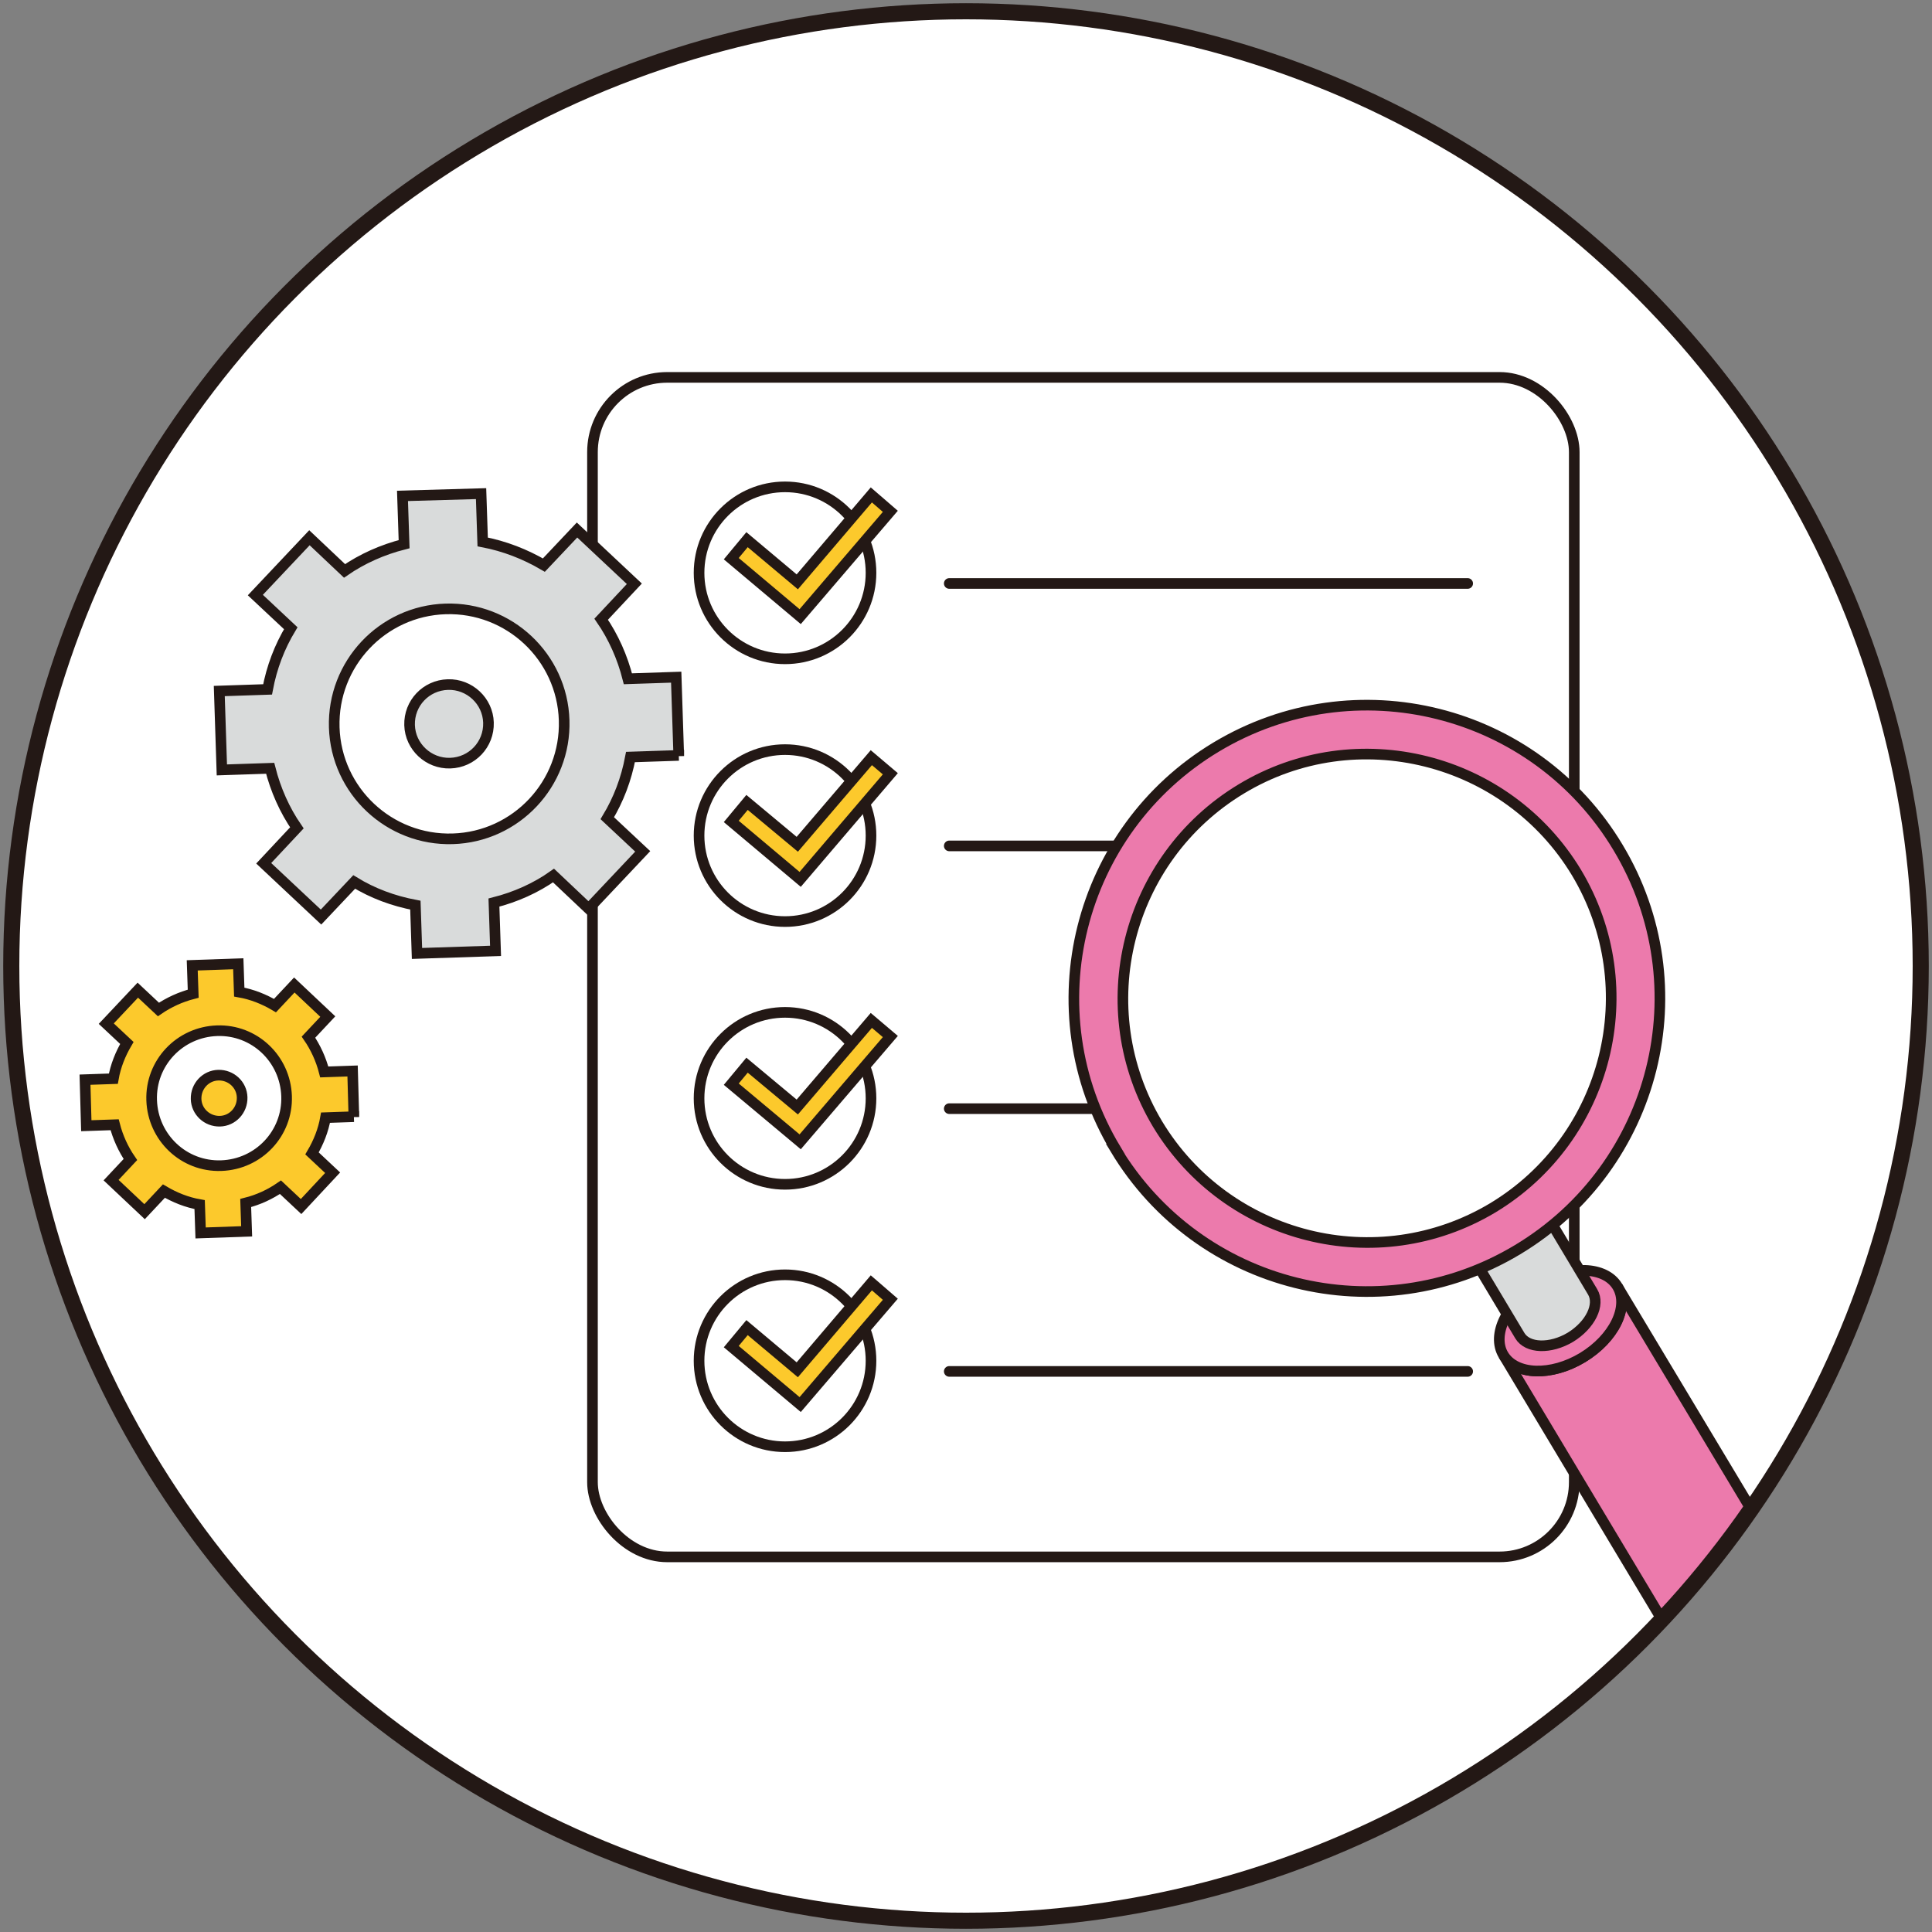
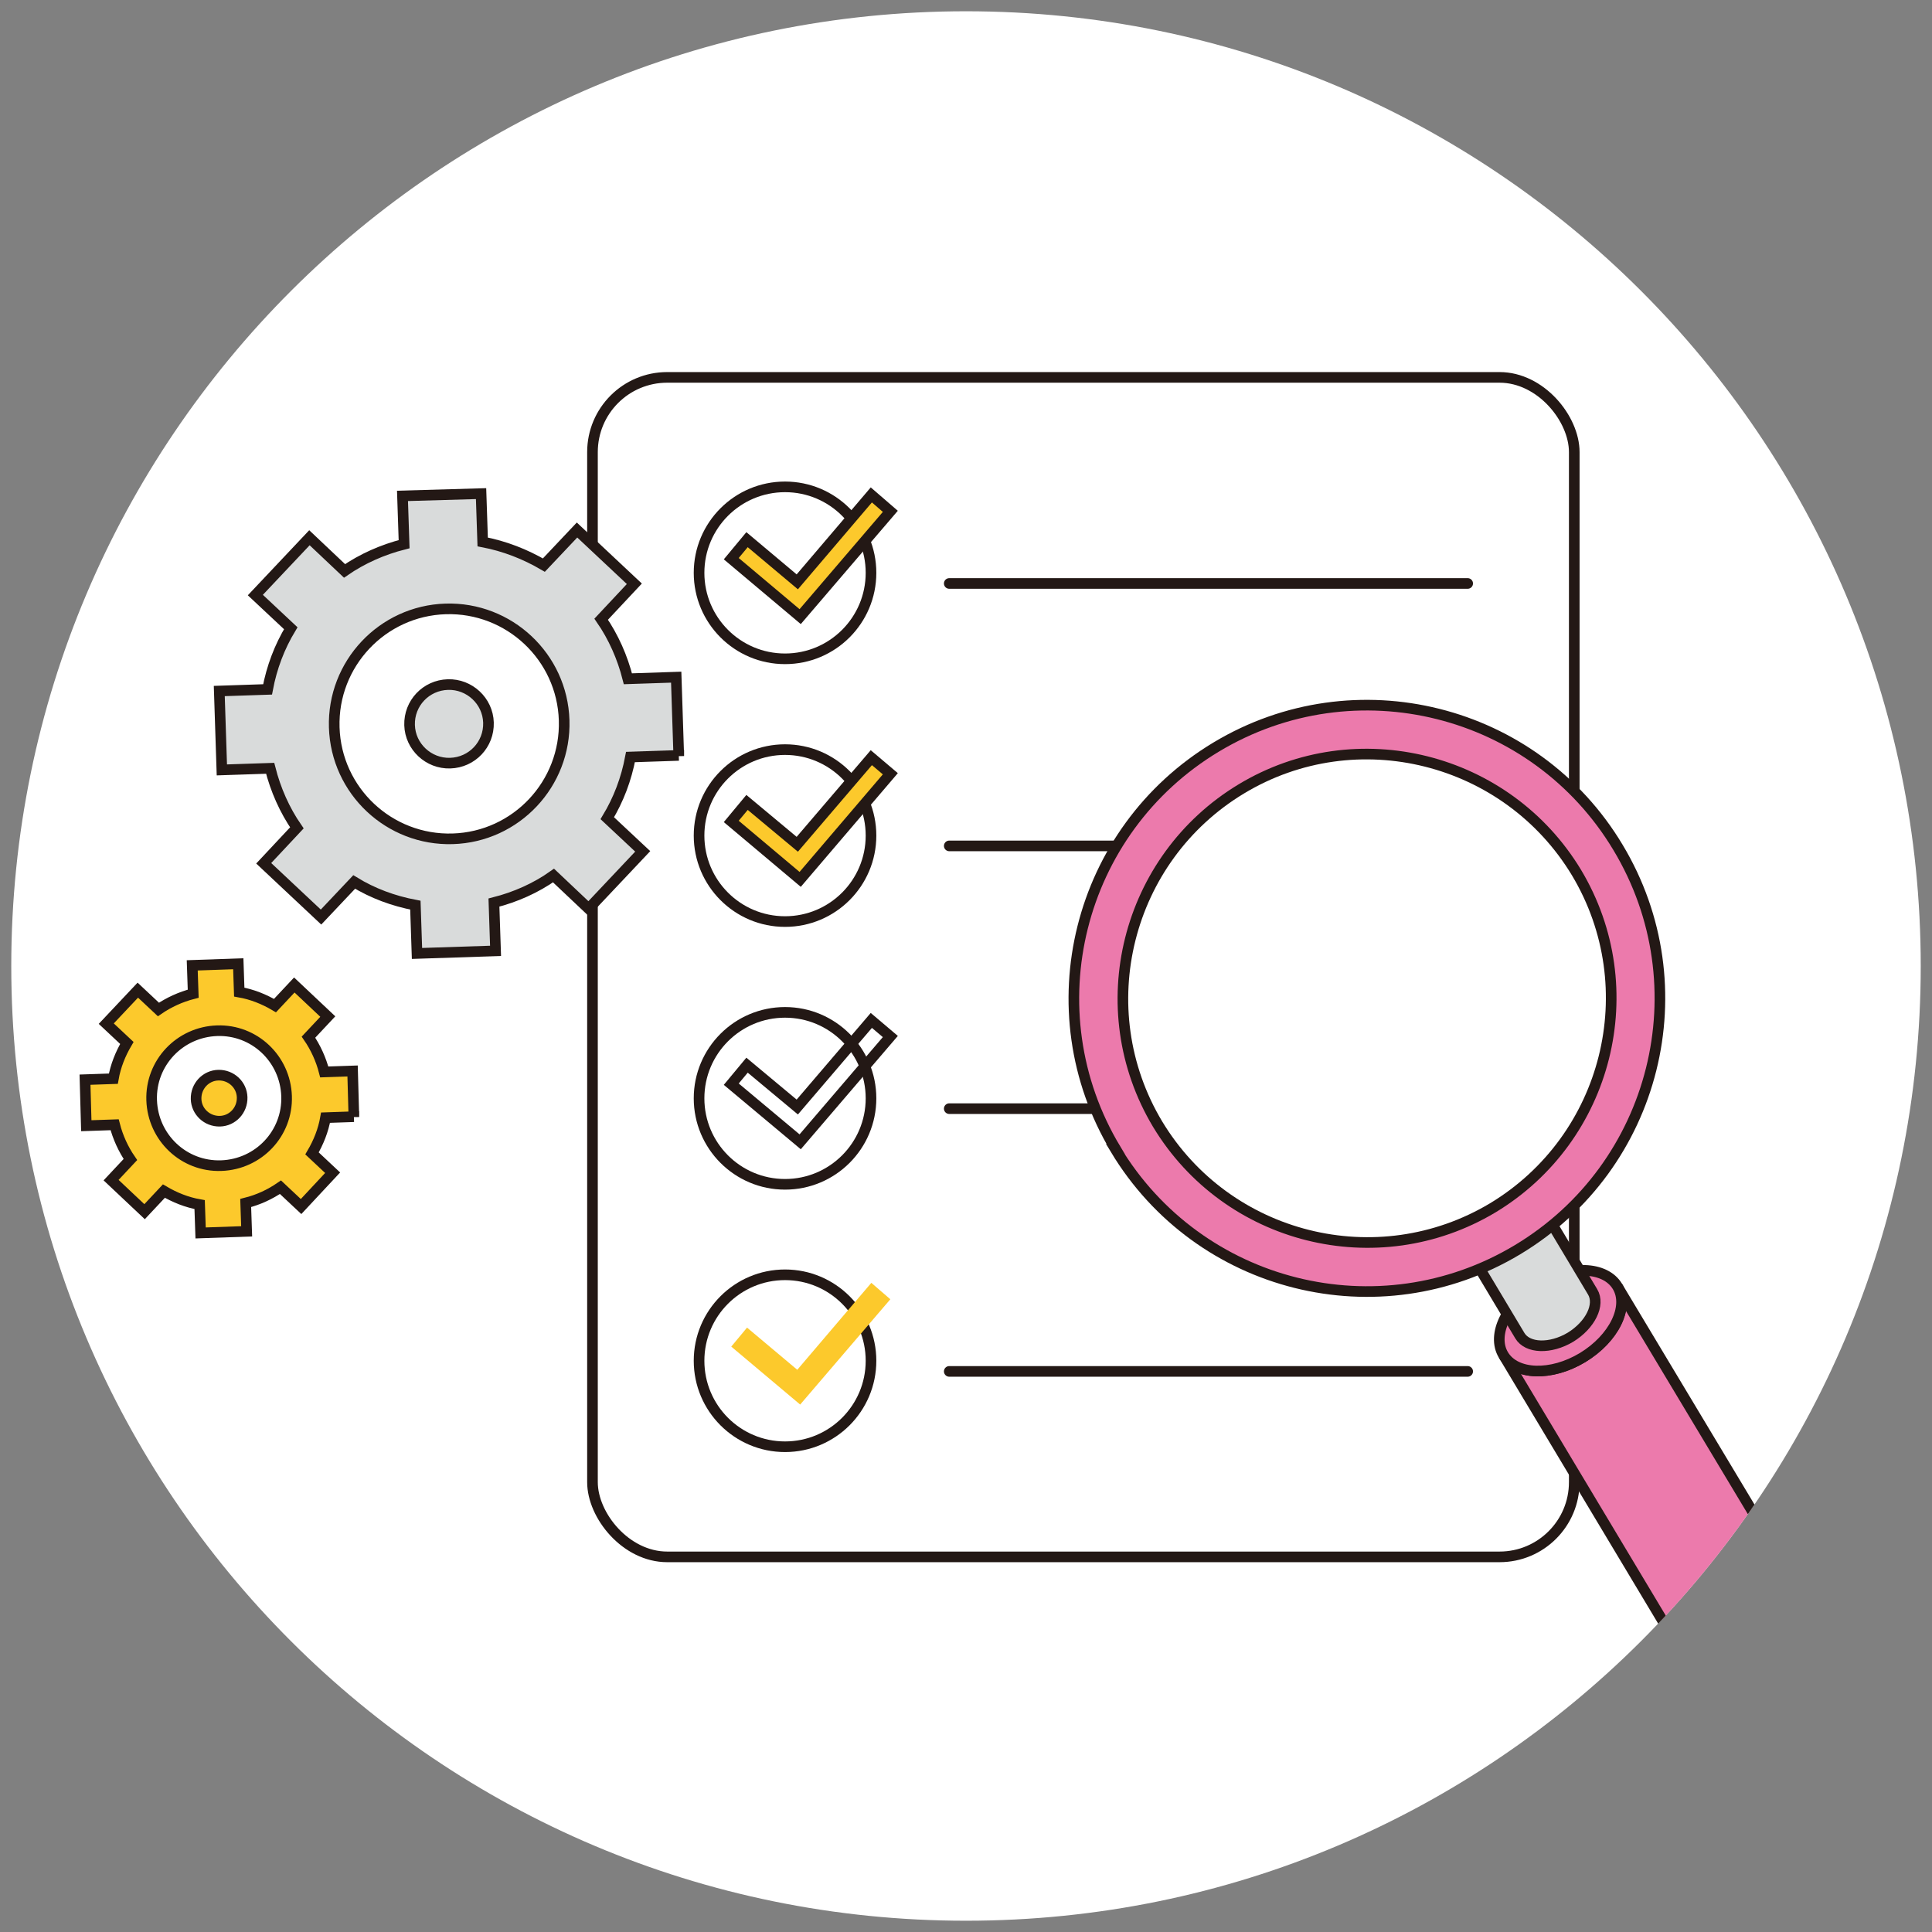
<svg xmlns="http://www.w3.org/2000/svg" id="_레이어_1" data-name="레이어 1" viewBox="0 0 60 60">
  <rect x="0" y="0" width="60" height="60" fill="#808080" stroke="none" />
  <defs>
    <style>
      .cls-1 {
        fill: #fcc92c;
      }

      .cls-2 {
        fill: #fff;
      }

      .cls-3, .cls-4, .cls-5, .cls-6 {
        fill: none;
      }

      .cls-7 {
        clip-path: url(#clippath-1);
      }

      .cls-4, .cls-5 {
        stroke-width: .33px;
      }

      .cls-4, .cls-5, .cls-6 {
        stroke: #231815;
      }

      .cls-4, .cls-6 {
        stroke-miterlimit: 10;
      }

      .cls-8 {
        fill: #ec7aac;
      }

      .cls-9 {
        fill: #d9dbdb;
      }

      .cls-10 {
        clip-path: url(#clippath-2);
      }

      .cls-11 {
        clip-path: url(#clippath);
      }

      .cls-5 {
        stroke-linecap: round;
        stroke-linejoin: round;
      }

      .cls-6 {
        stroke-width: .5px;
      }
    </style>
    <clipPath id="clippath">
      <rect class="cls-3" width="60" height="60" />
    </clipPath>
    <clipPath id="clippath-1">
      <path class="cls-3" d="M.35,30c0,16.37,13.27,29.65,29.65,29.65s29.65-13.27,29.65-29.65S46.37.35,30,.35.35,13.63.35,30" />
    </clipPath>
    <clipPath id="clippath-2">
-       <rect class="cls-3" width="60" height="60" />
-     </clipPath>
+       </clipPath>
  </defs>
  <g class="cls-11">
    <path class="cls-2" d="M30,59.65c16.37,0,29.65-13.27,29.65-29.65S46.37.35,30,.35.35,13.63.35,30s13.27,29.65,29.65,29.65" />
  </g>
  <g class="cls-7">
    <path class="cls-2" d="M46.57,48.35h-25.84c-1.28,0-2.32-1.04-2.32-2.32V14.05c0-1.28,1.04-2.32,2.32-2.32h25.84c1.28,0,2.32,1.04,2.32,2.32v31.98c0,1.28-1.04,2.32-2.32,2.32" />
    <rect class="cls-5" x="18.4" y="11.72" width="30.49" height="36.63" rx="2.32" ry="2.32" />
-     <path class="cls-2" d="M21.72,17.79c0-1.47,1.2-2.67,2.67-2.67s2.67,1.2,2.67,2.67-1.2,2.67-2.67,2.67-2.67-1.2-2.67-2.67" />
    <circle class="cls-4" cx="24.38" cy="17.79" r="2.67" />
    <polygon class="cls-1" points="24.85 19.15 22.71 17.35 23.2 16.76 24.76 18.07 27.06 15.37 27.65 15.88 24.85 19.15" />
    <polygon class="cls-4" points="24.85 19.15 22.71 17.35 23.2 16.76 24.76 18.07 27.06 15.37 27.65 15.88 24.85 19.15" />
    <line class="cls-5" x1="29.48" y1="18.12" x2="45.58" y2="18.12" />
    <path class="cls-2" d="M21.72,25.95c0-1.47,1.2-2.67,2.67-2.67s2.67,1.2,2.67,2.67-1.2,2.67-2.67,2.67-2.67-1.2-2.67-2.67" />
    <circle class="cls-4" cx="24.38" cy="25.95" r="2.67" />
    <polygon class="cls-1" points="24.85 27.31 22.71 25.51 23.2 24.92 24.76 26.22 27.06 23.53 27.65 24.03 24.85 27.31" />
    <polygon class="cls-4" points="24.85 27.31 22.71 25.51 23.2 24.92 24.76 26.22 27.06 23.53 27.65 24.03 24.85 27.31" />
    <line class="cls-5" x1="29.48" y1="26.27" x2="45.58" y2="26.27" />
    <path class="cls-2" d="M21.72,34.11c0-1.47,1.2-2.67,2.67-2.67s2.67,1.2,2.67,2.67-1.2,2.67-2.67,2.67-2.67-1.2-2.67-2.67" />
    <circle class="cls-4" cx="24.38" cy="34.11" r="2.67" />
-     <polygon class="cls-1" points="24.85 35.46 22.71 33.67 23.2 33.08 24.76 34.38 27.06 31.69 27.65 32.19 24.85 35.46" />
    <polygon class="cls-4" points="24.85 35.46 22.71 33.67 23.2 33.08 24.76 34.38 27.06 31.69 27.65 32.19 24.85 35.46" />
    <line class="cls-5" x1="29.48" y1="34.43" x2="45.58" y2="34.43" />
    <path class="cls-2" d="M21.72,42.26c0-1.47,1.2-2.67,2.67-2.67s2.67,1.2,2.67,2.67-1.2,2.67-2.67,2.67-2.67-1.2-2.67-2.67" />
    <circle class="cls-4" cx="24.38" cy="42.26" r="2.67" />
    <polygon class="cls-1" points="24.85 43.62 22.71 41.82 23.2 41.23 24.76 42.54 27.06 39.84 27.65 40.35 24.85 43.62" />
-     <polygon class="cls-4" points="24.85 43.62 22.71 41.82 23.2 41.23 24.76 42.54 27.06 39.84 27.65 40.35 24.85 43.62" />
    <line class="cls-5" x1="29.48" y1="42.59" x2="45.58" y2="42.59" />
    <path class="cls-8" d="M46.69,42.08c.38.63,1.48.67,2.46.08.98-.59,1.46-1.57,1.08-2.21l7.02,11.7c.38.63-.11,1.62-1.09,2.21-.98.59-2.08.55-2.46-.08l-7.01-11.7Z" />
    <path class="cls-4" d="M46.69,42.08c.38.63,1.48.67,2.46.08.98-.59,1.46-1.57,1.08-2.21l7.02,11.7c.38.63-.11,1.62-1.09,2.21-.98.59-2.08.55-2.46-.08l-7.01-11.7Z" />
    <path class="cls-8" d="M46.69,42.08c-.38-.63.11-1.62,1.08-2.21.98-.59,2.08-.55,2.46.08.38.63-.11,1.62-1.08,2.21-.98.59-2.08.55-2.46-.08" />
    <path class="cls-4" d="M46.69,42.08c-.38-.63.11-1.62,1.08-2.21.98-.59,2.08-.55,2.46.08.38.63-.11,1.62-1.08,2.21-.98.59-2.08.55-2.46-.08Z" />
    <path class="cls-9" d="M45.28,38.27c.24.4.94.43,1.57.05.62-.38.93-1.01.69-1.41l1.92,3.21c.24.4-.07,1.03-.69,1.41-.62.37-1.33.35-1.57-.05l-1.92-3.21Z" />
    <path class="cls-5" d="M45.28,38.27c.24.4.94.43,1.57.05.62-.38.93-1.01.69-1.41l1.92,3.21c.24.4-.07,1.03-.69,1.41-.62.37-1.33.35-1.57-.05l-1.92-3.21Z" />
    <path class="cls-8" d="M34.65,35.69c-2.59-4.31-1.19-9.9,3.12-12.49,4.31-2.59,9.9-1.19,12.48,3.12,2.59,4.31,1.19,9.9-3.12,12.49-4.31,2.59-9.9,1.19-12.49-3.12" />
    <path class="cls-4" d="M34.65,35.69c-2.59-4.31-1.19-9.9,3.12-12.49,4.31-2.59,9.9-1.19,12.48,3.12,2.59,4.31,1.19,9.9-3.12,12.49-4.31,2.59-9.9,1.19-12.49-3.12Z" />
    <path class="cls-2" d="M46.36,37.51c-3.59,2.15-8.25.98-10.41-2.6-2.15-3.59-.98-8.25,2.6-10.41s8.25-.98,10.41,2.6c2.15,3.59.98,8.25-2.6,10.41" />
    <path class="cls-5" d="M46.36,37.51c-3.59,2.15-8.25.98-10.41-2.6-2.15-3.59-.98-8.25,2.6-10.41s8.25-.98,10.41,2.6c2.15,3.59.98,8.25-2.6,10.41Z" />
    <path class="cls-9" d="M13.98,23.7c-.67.02-1.24-.51-1.26-1.18-.02-.68.51-1.24,1.19-1.26.67-.02,1.24.51,1.26,1.18.02.68-.51,1.24-1.19,1.26M14.06,26.05c-1.97.06-3.62-1.49-3.68-3.46-.06-1.97,1.49-3.62,3.46-3.68,1.97-.06,3.62,1.49,3.68,3.46.06,1.97-1.49,3.62-3.46,3.68M21.08,23.48l-.08-2.45-1.5.05c-.17-.67-.45-1.3-.83-1.85l1.03-1.1-1.78-1.67-1.03,1.09c-.58-.34-1.22-.59-1.9-.72l-.05-1.5-2.44.07.05,1.5c-.67.17-1.3.45-1.85.83l-1.09-1.03-1.68,1.78,1.1,1.03c-.35.58-.59,1.21-.72,1.9l-1.5.05.08,2.45,1.5-.05c.17.67.45,1.3.83,1.85l-1.03,1.1,1.78,1.67,1.03-1.09c.57.35,1.21.59,1.9.72l.05,1.5,2.44-.08-.05-1.5c.67-.17,1.3-.45,1.85-.84l1.09,1.03,1.68-1.78-1.1-1.03c.35-.58.59-1.21.72-1.9l1.5-.05Z" />
    <path class="cls-4" d="M13.98,23.7c-.67.02-1.24-.51-1.26-1.18-.02-.68.51-1.24,1.19-1.26.67-.02,1.24.51,1.26,1.18.02.68-.51,1.24-1.19,1.26ZM14.06,26.05c-1.97.06-3.62-1.49-3.68-3.46-.06-1.97,1.49-3.62,3.46-3.68,1.97-.06,3.62,1.49,3.68,3.46.06,1.97-1.49,3.62-3.46,3.68ZM21.08,23.48l-.08-2.45-1.5.05c-.17-.67-.45-1.3-.83-1.85l1.03-1.1-1.78-1.67-1.03,1.09c-.58-.34-1.22-.59-1.9-.72l-.05-1.5-2.44.07.05,1.5c-.67.17-1.3.45-1.85.83l-1.09-1.03-1.68,1.78,1.1,1.03c-.35.58-.59,1.21-.72,1.9l-1.5.05.08,2.45,1.5-.05c.17.67.45,1.3.83,1.85l-1.03,1.1,1.78,1.67,1.03-1.09c.57.35,1.21.59,1.9.72l.05,1.5,2.44-.08-.05-1.5c.67-.17,1.3-.45,1.85-.84l1.09,1.03,1.68-1.78-1.1-1.03c.35-.58.59-1.21.72-1.9l1.5-.05Z" />
    <path class="cls-1" d="M6.83,34.82c-.4.01-.73-.3-.74-.69-.01-.4.3-.73.69-.74.4-.01.73.3.74.69.01.4-.3.73-.69.74M6.87,36.2c-1.16.04-2.12-.87-2.16-2.03-.04-1.16.87-2.12,2.03-2.16,1.16-.04,2.12.87,2.16,2.03.04,1.16-.87,2.12-2.03,2.16M10.99,34.69l-.04-1.43-.88.03c-.1-.39-.27-.76-.49-1.08l.6-.64-1.04-.98-.6.64c-.34-.2-.71-.35-1.11-.42l-.03-.88-1.43.05.03.88c-.39.1-.76.27-1.08.49l-.64-.6-.98,1.04.64.6c-.2.34-.35.71-.42,1.11l-.88.03.04,1.43.88-.03c.1.39.27.76.49,1.08l-.6.64,1.04.98.6-.64c.34.2.71.35,1.11.42l.03.88,1.43-.05-.03-.88c.4-.1.76-.27,1.08-.49l.64.6.98-1.05-.64-.6c.2-.34.35-.71.42-1.11l.88-.03Z" />
    <path class="cls-4" d="M6.83,34.82c-.4.01-.73-.3-.74-.69-.01-.4.3-.73.69-.74.4-.01.73.3.74.69.01.4-.3.73-.69.74ZM6.87,36.2c-1.16.04-2.12-.87-2.16-2.03-.04-1.16.87-2.12,2.03-2.16,1.16-.04,2.12.87,2.16,2.03.04,1.16-.87,2.12-2.03,2.16ZM10.99,34.69l-.04-1.43-.88.03c-.1-.39-.27-.76-.49-1.08l.6-.64-1.04-.98-.6.64c-.34-.2-.71-.35-1.11-.42l-.03-.88-1.43.05.03.88c-.39.1-.76.27-1.08.49l-.64-.6-.98,1.04.64.6c-.2.34-.35.71-.42,1.11l-.88.03.04,1.43.88-.03c.1.39.27.76.49,1.08l-.6.64,1.04.98.6-.64c.34.2.71.35,1.11.42l.03.88,1.43-.05-.03-.88c.4-.1.76-.27,1.08-.49l.64.6.98-1.05-.64-.6c.2-.34.35-.71.42-1.11l.88-.03Z" />
  </g>
  <g class="cls-10">
    <circle class="cls-6" cx="30" cy="30" r="29.65" />
  </g>
</svg>